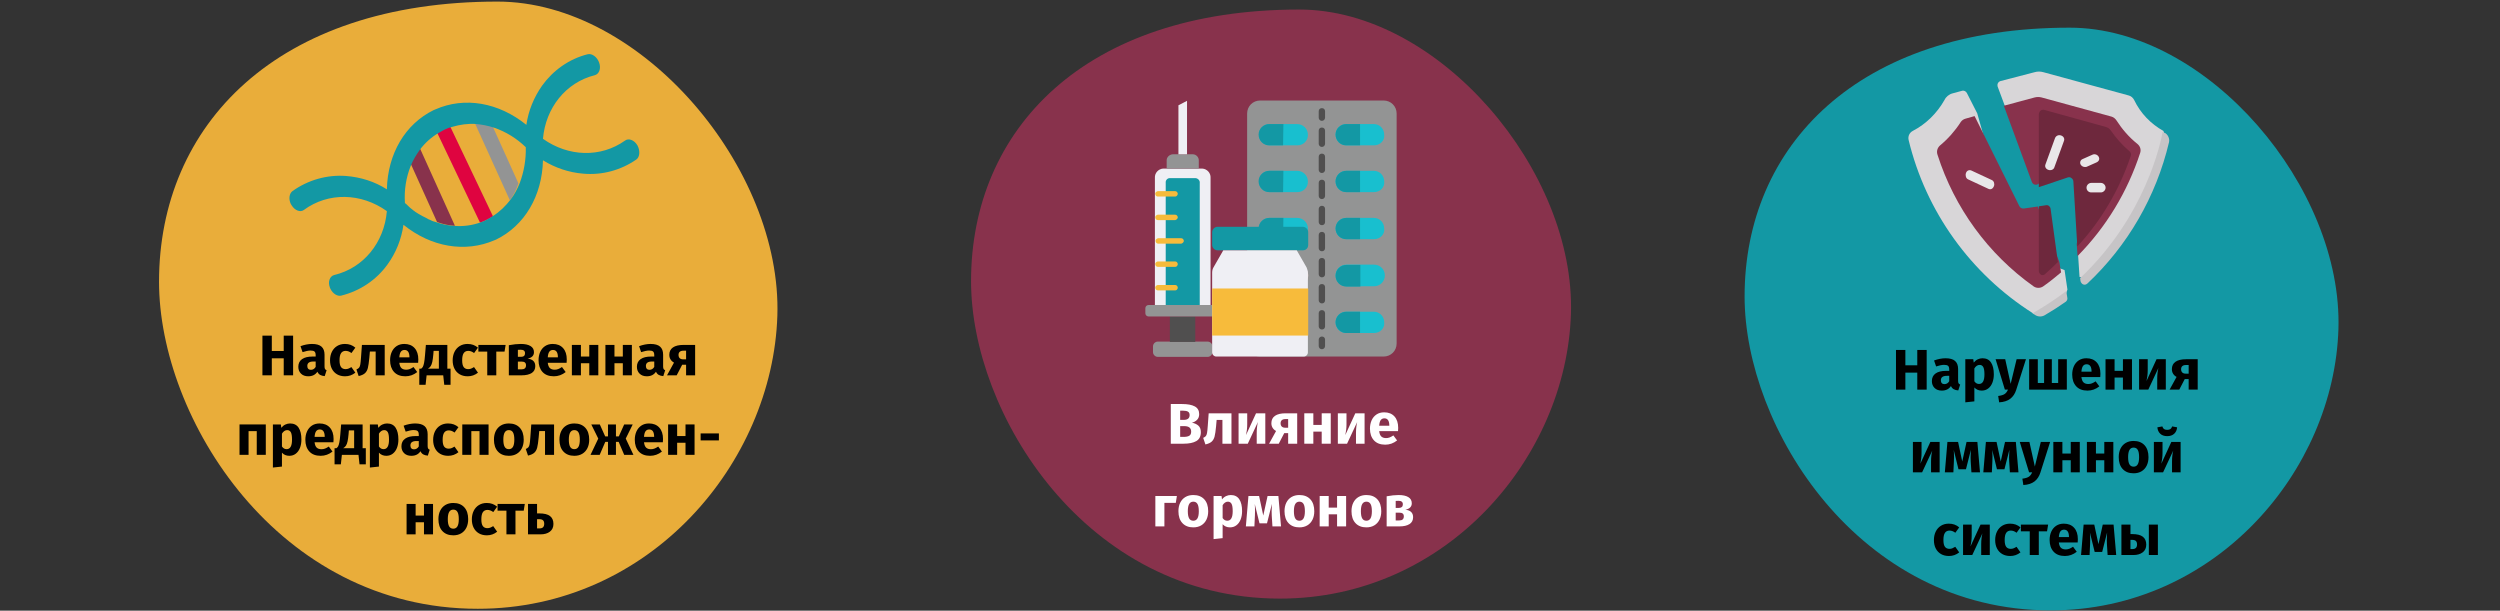
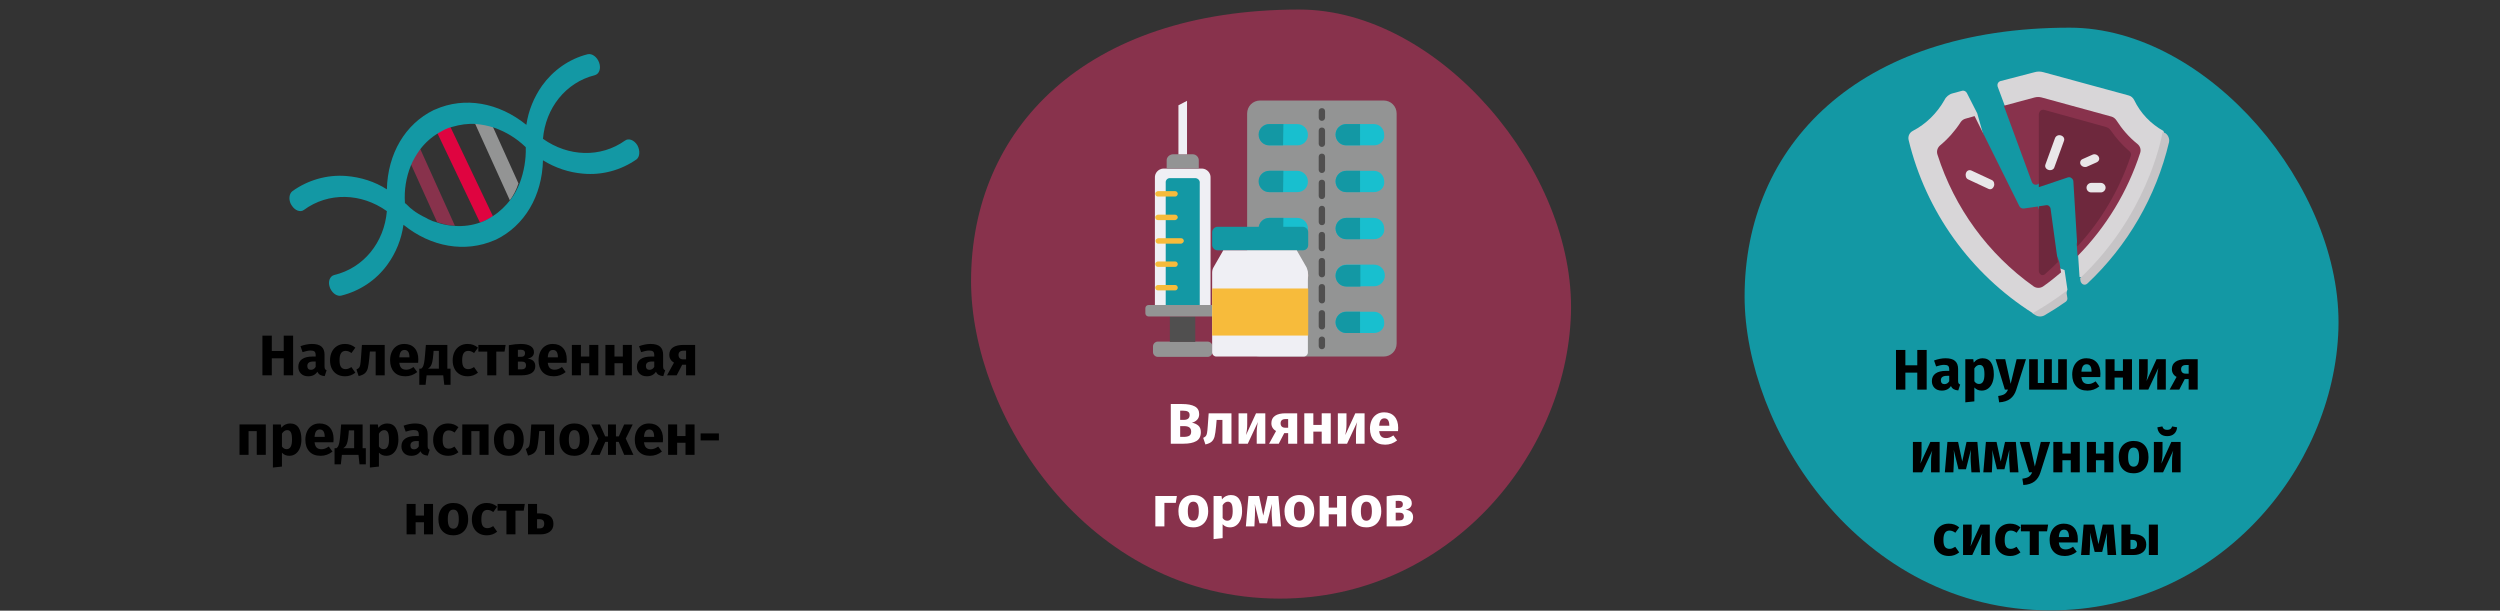
<svg xmlns="http://www.w3.org/2000/svg" width="786px" height="192px" viewBox="0 0 786 192" version="1.1">
  <rect x="0" y="0" width="786" height="192" fill="#333333" stroke="none" />
  <title>Group 26@2x</title>
  <g id="Page-1" stroke="none" stroke-width="1" fill="none" fill-rule="evenodd">
    <g id="vorlage" transform="translate(-124, -5150)">
      <g id="Group-26" transform="translate(124.4, 5150.5)">
        <g id="akne-inversa-hidradenitis-suppurativa-ursachen-ru">
          <rect id="Rectangle-Copy-3" opacity="0" x="-5.68434189e-14" y="0.2" width="785" height="191" />
          <path d="M402,187.7 C454.5,187.7 492,143.3 493.5,98.3 C495,53.3 452.1,2.5 408.1,2.5 C340.6,2.5 304.9,40.2 304.9,87.9 C304.9,129.5 340.9,187.7 402,187.7 Z" id="Oval-Copy-4-Copy-2" fill="#88324C" fill-rule="nonzero" />
          <g id="Group-12-Copy" transform="translate(359.7, 31.1)" fill-rule="nonzero">
            <path d="M74.9,80.5 L36.1,80.5 C33.8,80.5 32,78.7 32,76.4 L32,4.1 C32,1.8 33.8,0 36.1,0 C36.1,0 36.1,0 36.1,0 L74.9,0 C77.2,0 79,1.8 79,4.1 L79,76.4 C79,78.7 77.2,80.5 74.9,80.5 Z" id="Path" fill="#939494" />
            <path d="M55.5,6.4 C54.9,6.4 54.5,5.9 54.5,5.4 L54.5,3.4 C54.5,2.8 54.9,2.4 55.5,2.4 C56.1,2.4 56.5,2.8 56.5,3.4 C56.5,3.4 56.5,3.4 56.5,3.4 L56.5,5.4 C56.5,5.9 56.1,6.4 55.5,6.4 C55.5,6.4 55.5,6.4 55.5,6.4 Z" id="Path" fill="#504F4F" />
            <path d="M55.5,72 C54.9,72 54.5,71.5 54.5,71 L54.5,66.9 C54.5,66.3 54.9,65.9 55.5,65.9 C56.1,65.9 56.5,66.3 56.5,66.9 C56.5,66.9 56.5,66.9 56.5,66.9 L56.5,71 C56.5,71.6 56.1,72 55.5,72 C55.5,72 55.5,72 55.5,72 Z M55.5,63.8 C54.9,63.8 54.5,63.3 54.5,62.8 L54.5,58.7 C54.5,58.1 54.9,57.7 55.5,57.7 C56.1,57.7 56.5,58.1 56.5,58.7 C56.5,58.7 56.5,58.7 56.5,58.7 L56.5,62.8 C56.5,63.4 56.1,63.8 55.5,63.8 C55.5,63.8 55.5,63.8 55.5,63.8 Z M55.5,55.6 C54.9,55.6 54.5,55.1 54.5,54.6 C54.5,54.6 54.5,54.6 54.5,54.6 L54.5,50.5 C54.5,49.9 54.9,49.5 55.5,49.5 C56.1,49.5 56.5,49.9 56.5,50.5 C56.5,50.5 56.5,50.5 56.5,50.5 L56.5,54.6 C56.5,55.2 56.1,55.6 55.5,55.6 C55.5,55.6 55.5,55.6 55.5,55.6 L55.5,55.6 Z M55.5,47.4 C54.9,47.4 54.5,46.9 54.5,46.4 L54.5,42.3 C54.5,41.7 54.9,41.3 55.5,41.3 C56.1,41.3 56.5,41.7 56.5,42.3 C56.5,42.3 56.5,42.3 56.5,42.3 L56.5,46.4 C56.5,47 56.1,47.4 55.5,47.4 C55.5,47.4 55.5,47.4 55.5,47.4 L55.5,47.4 Z M55.5,39.2 C54.9,39.2 54.5,38.7 54.5,38.2 L54.5,34.1 C54.5,33.5 55,33.1 55.5,33.1 C56.1,33.1 56.5,33.5 56.5,34.1 L56.5,38.2 C56.5,38.8 56.1,39.2 55.5,39.2 L55.5,39.2 Z M55.5,31 C54.9,31 54.5,30.5 54.5,30 L54.5,25.9 C54.5,25.3 54.9,24.9 55.5,24.9 C56.1,24.9 56.5,25.3 56.5,25.9 C56.5,25.9 56.5,25.9 56.5,25.9 L56.5,30 C56.5,30.5 56.1,31 55.5,31 C55.5,31 55.5,31 55.5,31 L55.5,31 Z M55.5,22.8 C54.9,22.8 54.5,22.3 54.5,21.8 L54.5,17.7 C54.5,17.1 54.9,16.7 55.5,16.7 C56.1,16.7 56.5,17.1 56.5,17.7 C56.5,17.7 56.5,17.7 56.5,17.7 L56.5,21.8 C56.5,22.3 56.1,22.8 55.5,22.8 C55.5,22.8 55.5,22.8 55.5,22.8 L55.5,22.8 Z M55.5,14.6 C54.9,14.6 54.5,14.1 54.5,13.6 L54.5,9.5 C54.5,8.9 54.9,8.5 55.5,8.5 C56.1,8.5 56.5,8.9 56.5,9.5 C56.5,9.5 56.5,9.5 56.5,9.5 L56.5,13.6 C56.5,14.1 56.1,14.6 55.5,14.6 C55.5,14.6 55.5,14.6 55.5,14.6 L55.5,14.6 Z" id="Shape" fill="#504F4F" />
            <path d="M55.5,78.2 C54.9,78.2 54.5,77.7 54.5,77.2 L54.5,75.2 C54.5,74.6 55,74.2 55.5,74.2 C56.1,74.2 56.5,74.6 56.5,75.2 L56.5,77.2 C56.5,77.7 56.1,78.2 55.5,78.2 C55.5,78.2 55.5,78.2 55.5,78.2 Z" id="Path" fill="#504F4F" />
            <path d="M71.9,14.1 L63.2,14.1 C61.3,14.1 59.8,12.6 59.8,10.8 C59.8,8.9 61.3,7.4 63.1,7.4 C63.1,7.4 63.1,7.4 63.1,7.4 L71.8,7.4 C73.7,7.4 75.1,8.9 75.1,10.8 C75.3,12.6 73.8,14.1 71.9,14.1 Z" id="Path" fill="#18BFCF" />
            <path d="M67.6,7.4 L63.2,7.4 C61.3,7.4 59.8,8.9 59.8,10.7 C59.8,12.6 61.3,14.1 63.1,14.1 C63.1,14.1 63.1,14.1 63.1,14.1 L67.5,14.1 L67.5,7.4 L67.6,7.4 Z" id="Path" fill="#1398A4" />
            <path d="M71.9,28.8 L63.2,28.8 C61.3,28.8 59.8,27.3 59.8,25.5 C59.8,23.6 61.3,22.1 63.1,22.1 C63.1,22.1 63.1,22.1 63.1,22.1 L71.8,22.1 C73.7,22.1 75.1,23.6 75.1,25.5 C75.3,27.3 73.8,28.8 71.9,28.8 Z" id="Path" fill="#18BFCF" />
            <path d="M67.6,22.1 L63.2,22.1 C61.3,22.1 59.8,23.6 59.8,25.4 C59.8,27.3 61.3,28.8 63.1,28.8 C63.1,28.8 63.1,28.8 63.1,28.8 L67.5,28.8 L67.5,22.1 L67.6,22.1 Z" id="Path" fill="#1398A4" />
            <path d="M71.9,43.6 L63.2,43.6 C61.3,43.6 59.8,42.1 59.8,40.3 C59.8,38.4 61.3,36.9 63.1,36.9 C63.1,36.9 63.1,36.9 63.1,36.9 L71.8,36.9 C73.7,36.9 75.1,38.4 75.1,40.3 C75.3,42.1 73.8,43.6 71.9,43.6 Z" id="Path" fill="#18BFCF" />
            <path d="M67.6,36.9 L63.2,36.9 C61.3,36.9 59.8,38.4 59.8,40.2 C59.8,42.1 61.3,43.6 63.1,43.6 C63.1,43.6 63.1,43.6 63.1,43.6 L67.5,43.6 L67.5,36.9 L67.6,36.9 Z" id="Path" fill="#1398A4" />
            <path d="M71.9,58.4 L63.2,58.4 C61.3,58.4 59.8,56.9 59.8,55 C59.8,53.1 61.3,51.6 63.2,51.6 C63.2,51.6 63.2,51.6 63.2,51.6 L71.9,51.6 C73.8,51.6 75.3,53.1 75.3,55 C75.3,56.9 73.8,58.4 71.9,58.4 C71.9,58.4 71.9,58.4 71.9,58.4 Z" id="Path" fill="#18BFCF" />
            <path d="M67.6,51.7 L63.2,51.7 C61.3,51.7 59.8,53.2 59.8,55.1 C59.8,57 61.3,58.5 63.2,58.5 C63.2,58.5 63.2,58.5 63.2,58.5 L67.6,58.5 L67.6,51.7 Z" id="Path" fill="#1398A4" />
            <path d="M71.9,73.1 L63.2,73.1 C61.3,73.1 59.8,71.6 59.8,69.8 C59.8,67.9 61.3,66.4 63.1,66.4 C63.1,66.4 63.1,66.4 63.1,66.4 L71.8,66.4 C73.7,66.4 75.1,67.9 75.1,69.8 C75.3,71.6 73.8,73.1 71.9,73.1 Z" id="Path" fill="#18BFCF" />
            <path d="M67.6,66.4 L63.2,66.4 C61.3,66.4 59.8,67.9 59.8,69.7 C59.8,71.5 61.3,73.1 63.1,73.1 C63.1,73.1 63.1,73.1 63.1,73.1 L67.5,73.1 L67.5,66.4 L67.6,66.4 Z" id="Path" fill="#1398A4" />
            <path d="M47.8,14.1 L39.1,14.1 C37.2,14.1 35.7,12.6 35.7,10.8 C35.7,8.9 37.2,7.4 39,7.4 C39,7.4 39,7.4 39,7.4 L47.7,7.4 C49.6,7.4 51.1,8.9 51.1,10.7 C51.2,12.6 49.7,14.1 47.8,14.1 C47.8,14.1 47.8,14.1 47.8,14.1 L47.8,14.1 Z" id="Path" fill="#18BFCF" />
            <path d="M43.4,7.4 L39,7.4 C37.1,7.4 35.6,8.9 35.6,10.7 C35.6,12.6 37.1,14.1 38.9,14.1 C38.9,14.1 38.9,14.1 38.9,14.1 L43.3,14.1 L43.4,7.4 Z" id="Path" fill="#1398A4" />
            <path d="M47.8,28.8 L39.1,28.8 C37.2,28.8 35.7,27.3 35.7,25.5 C35.7,23.6 37.2,22.1 39,22.1 C39,22.1 39,22.1 39,22.1 L47.7,22.1 C49.6,22.1 51.1,23.6 51.1,25.4 C51.2,27.3 49.7,28.8 47.8,28.8 C47.8,28.8 47.8,28.8 47.8,28.8 L47.8,28.8 Z" id="Path" fill="#18BFCF" />
            <path d="M43.4,22.1 L39,22.1 C37.1,22.1 35.6,23.6 35.6,25.4 C35.6,27.3 37.1,28.8 38.9,28.8 C38.9,28.8 38.9,28.8 38.9,28.8 L43.3,28.8 L43.4,22.1 Z" id="Path" fill="#1398A4" />
            <path d="M47.8,43.6 L39.1,43.6 C37.2,43.6 35.7,42.1 35.7,40.3 C35.7,38.4 37.2,36.9 39,36.9 C39,36.9 39,36.9 39,36.9 L47.7,36.9 C49.6,36.9 51.1,38.4 51.1,40.2 C51.2,42.1 49.7,43.6 47.8,43.6 C47.8,43.6 47.8,43.6 47.8,43.6 L47.8,43.6 Z" id="Path" fill="#18BFCF" />
            <path d="M43.4,36.9 L39,36.9 C37.1,36.9 35.6,38.4 35.6,40.2 C35.6,42.1 37.1,43.6 38.9,43.6 C38.9,43.6 38.9,43.6 38.9,43.6 L43.3,43.6 L43.4,36.9 Z" id="Path" fill="#1398A4" />
            <path d="M47.8,58.4 L39.1,58.4 C37.2,58.4 35.7,56.9 35.7,55 C35.7,53.1 37.2,51.6 39.1,51.6 C39.1,51.6 39.1,51.6 39.1,51.6 L47.8,51.6 C49.7,51.6 51.2,53.1 51.2,55 C51.2,56.9 49.6,58.4 47.8,58.4 C47.8,58.4 47.8,58.4 47.8,58.4 L47.8,58.4 Z" id="Path" fill="#F9CFCF" />
            <path d="M43.4,51.7 L39,51.7 C37.1,51.7 35.6,53.2 35.6,55.1 C35.6,57 37.1,58.5 39,58.5 C39,58.5 39,58.5 39,58.5 L43.4,58.5 L43.4,51.7 Z" id="Path" fill="#A4C9FF" />
            <path d="M47.8,73.1 L39.1,73.1 C37.2,73.1 35.7,71.6 35.7,69.8 C35.7,67.9 37.2,66.4 39,66.4 C39,66.4 39,66.4 39,66.4 L47.7,66.4 C49.6,66.4 51.1,67.9 51.1,69.7 C51.2,71.6 49.7,73.1 47.8,73.1 C47.8,73.1 47.8,73.1 47.8,73.1 L47.8,73.1 Z" id="Path" fill="#F9CFCF" />
            <path d="M43.4,66.4 L39,66.4 C37.1,66.4 35.6,67.9 35.6,69.7 C35.6,71.5 37.1,73.1 38.9,73.1 C38.9,73.1 38.9,73.1 38.9,73.1 L43.3,73.1 L43.4,66.4 Z" id="Path" fill="#A4C9FF" />
            <path d="M20.5,64.3 L20.5,24.3 C20.6,22.8 19.4,21.5 17.9,21.4 L5.6,21.4 C4.1,21.5 2.9,22.8 3,24.3 L3,64.3 L20.5,64.3 Z" id="Path" fill="#EFEFF4" />
            <path d="M6.4,64.3 L6.4,25.9 C6.3,25.1 6.9,24.4 7.7,24.4 L15.8,24.4 C16.6,24.5 17.2,25.2 17.1,25.9 L17.1,64.3 L6.4,64.3 L6.4,64.3 Z" id="Path" fill="#1398A4" />
            <path d="M19.6,80.6 L3.9,80.6 C3.1,80.6 2.4,79.9 2.4,79.1 C2.4,79.1 2.4,79.1 2.4,79.1 L2.4,77.3 C2.4,76.5 3.1,75.8 3.9,75.8 L19.6,75.8 C20.4,75.8 21.1,76.5 21.1,77.3 C21.1,77.3 21.1,77.3 21.1,77.3 L21.1,79.1 C21.1,79.9 20.4,80.6 19.6,80.6 C19.6,80.6 19.6,80.6 19.6,80.6 Z" id="Path" fill="#939494" />
            <polygon id="Path" fill="#504F4F" points="7.7 67.9 15.7 67.9 15.7 75.9 7.7 75.9" />
            <path d="M22.5,67.9 L1,67.9 C0.5,67.9 3.91919855e-23,67.5 3.91919855e-23,66.9 C3.91919855e-23,66.9 3.91919855e-23,66.9 3.91919855e-23,66.9 L3.91919855e-23,65.3 C3.91919855e-23,64.8 0.4,64.3 1,64.3 L22.5,64.3 C23,64.3 23.5,64.7 23.5,65.3 C23.5,65.3 23.5,65.3 23.5,65.3 L23.5,66.9 C23.5,67.5 23.1,67.9 22.5,67.9 C22.5,67.9 22.5,67.9 22.5,67.9 Z" id="Path" fill="#939494" />
            <path d="M9.4,37.6 L3.9,37.6 C3.4,37.6 3.1,37.1 3.1,36.7 C3.1,36.3 3.5,36 3.9,35.9 L9.4,35.9 C9.9,35.9 10.2,36.4 10.2,36.8 C10.1,37.2 9.8,37.5 9.4,37.6 Z" id="Path" fill="#F7BB3B" />
            <path d="M11.3,45 L4,45 C3.5,45 3.2,44.5 3.2,44.1 C3.2,43.7 3.6,43.4 4,43.3 L11.3,43.3 C11.8,43.3 12.1,43.8 12.1,44.2 C12,44.6 11.7,44.9 11.3,45 Z" id="Path" fill="#F7BB3B" />
            <path d="M9.4,52.3 L3.9,52.3 C3.4,52.3 3.1,51.8 3.1,51.4 C3.1,51 3.5,50.7 3.9,50.6 L9.4,50.6 C9.9,50.6 10.2,51.1 10.2,51.5 C10.1,52 9.8,52.3 9.4,52.3 Z" id="Path" fill="#F7BB3B" />
            <path d="M9.4,59.7 L3.9,59.7 C3.4,59.7 3.1,59.2 3.1,58.8 C3.1,58.4 3.5,58.1 3.9,58 L9.4,58 C9.9,58 10.2,58.5 10.2,58.9 C10.1,59.4 9.8,59.7 9.4,59.7 Z" id="Path" fill="#F7BB3B" />
            <path d="M9.4,30.2 L3.9,30.2 C3.4,30.2 3.1,29.7 3.1,29.3 C3.1,28.9 3.5,28.6 3.9,28.5 L9.4,28.5 C9.9,28.5 10.2,29 10.2,29.4 C10.1,29.8 9.8,30.2 9.4,30.2 Z" id="Path" fill="#F7BB3B" />
            <path d="M16.8,21.4 L16.8,19 C16.9,17.9 16,16.9 14.9,16.9 L8.6,16.9 C7.5,17 6.6,17.9 6.7,19 L6.7,21.4 L16.8,21.4 Z" id="Path" fill="#939494" />
            <polygon id="Path" fill="#EFEFF4" points="13.1 16.9 13.1 0.1 10.4 1.5 10.4 16.9" />
            <path d="M49.5,47.1 L22.7,47.1 C21.8,47.1 21,46.3 21,45.4 C21,45.4 21,45.4 21,45.4 L21,41.4 C21,40.5 21.8,39.7 22.7,39.7 C22.7,39.7 22.7,39.7 22.7,39.7 L49.5,39.7 C50.4,39.7 51.2,40.5 51.2,41.4 C51.2,41.4 51.2,41.4 51.2,41.4 L51.2,45.4 C51.2,46.4 50.5,47.1 49.5,47.1 C49.5,47.1 49.5,47.1 49.5,47.1 Z" id="Path" fill="#1398A4" />
            <path d="M24.5,47.1 L21.4,52.5 C21.1,53 21,53.6 21,54.2 L21,79.2 C21,79.9 21.6,80.5 22.3,80.5 L49.8,80.5 C50.5,80.5 51.1,79.9 51.1,79.2 L51.1,54.2 C51.1,53.6 50.9,53 50.7,52.5 L47.6,47.1 L24.5,47.1 L24.5,47.1 Z" id="Path" fill="#EFEFF4" />
            <polygon id="Path" fill="#F7BB3B" points="21 59.1 51.2 59.1 51.2 73.9 21 73.9" />
          </g>
          <path d="M644.3,191.4 C696.3,191.4 733.4,147.4 734.8,103 C736.2,58.6 693.8,8.2 650.3,8.2 C583.5,8.2 548.1,45.5 548.1,92.7 C548.1,133.8 583.8,191.4 644.3,191.4 Z" id="Oval-Copy-4-3-Copy-2" fill="#1398A4" fill-rule="nonzero" />
          <g id="Group-13-Copy" transform="translate(599.6, 22)" fill-rule="nonzero">
            <path d="M29.024,2.968 C28.308,3.146 27.861,3.86 28.039,4.574 C28.039,4.574 28.039,4.664 28.039,4.664 L30.365,10.911 L60.514,17.784 L53.357,57.77 L53.804,64.554 L55.414,65 C68.207,53.397 77.064,38.223 81,21.444 L80.195,18.677 C76.169,16.445 72.949,13.054 70.98,8.948 C70.623,8.234 69.996,7.698 69.281,7.52 L42.443,0.201 C41.548,-0.067 40.564,-0.067 39.669,0.201 L29.024,2.968 L29.024,2.968 Z" id="Path" fill="#D8D6D8" />
            <path d="M79.918,19 C79.391,22.128 74.559,45.543 54,64.936 L54.088,65.74 C54.176,66.455 54.791,67.081 55.494,66.991 C55.757,66.991 56.109,66.813 56.284,66.634 C68.936,54.748 77.897,39.287 81.939,22.217 C82.202,21.056 81.587,19.804 80.621,19.268 C80.269,19.268 80.094,19.089 79.918,19 Z" id="Path" fill="#C6C4C6" />
            <path d="M41.861,8.135 C41.142,7.955 40.424,7.955 39.705,8.135 L30,10.745 L38.806,34.688 C39.076,35.408 39.795,35.768 40.513,35.498 L40.603,35.498 L57.586,23.077 L52.914,54.22 L53.183,58 C62.169,48.909 68.909,37.748 72.862,25.597 C73.222,24.517 72.862,23.437 71.964,22.716 C69.358,20.646 67.201,18.126 65.404,15.336 C65.045,14.796 64.505,14.346 63.876,14.166 L41.861,8.135 L41.861,8.135 Z" id="Path" fill="#88324C" />
            <path d="M42.691,12.04 C41.979,11.86 41.267,12.309 41.089,13.026 C41.089,13.116 41,13.295 41,13.385 L41,36.345 L50.08,33.296 C50.792,33.026 51.504,33.475 51.772,34.103 C51.772,34.192 51.861,34.372 51.861,34.461 L53.107,55 C60.674,46.838 66.371,37.062 69.932,26.479 C70.11,25.941 69.932,25.403 69.487,25.044 C67.261,23.161 65.303,20.919 63.611,18.497 C63.255,17.959 62.721,17.6 62.098,17.421 L42.691,12.04 Z" id="Path" fill="#6E283D" />
            <path d="M1.423,18.635 C0.34,19.174 -0.202,20.343 0.069,21.512 C5.486,43.991 19.572,63.592 39.165,76 L42.325,75.82 C44.673,74.382 46.93,72.853 49.007,71.324 L50,68.537 L49.097,62.423 L33.928,56.579 L21.649,13.15 L18.398,6.766 C18.127,6.227 17.495,5.867 16.863,6.047 L13.884,6.856 C12.8,7.126 11.807,7.935 11.355,8.924 C9.008,13.06 5.577,16.477 1.423,18.635 L1.423,18.635 Z" id="Path" fill="#D8D6D8" />
            <path d="M9.94,23.235 C9.138,23.953 8.782,25.029 9.138,26.105 C14.486,42.872 25.093,57.397 39.354,67.529 C40.245,68.157 41.493,68.157 42.385,67.529 C44.435,66.095 46.306,64.57 48,63.136 L47.465,59.908 L40.691,42.423 L36.324,43.051 C35.789,43.141 35.165,42.872 34.898,42.334 L20.815,14 L17.962,14.807 C17.338,14.986 16.804,15.345 16.447,15.883 C14.664,18.663 12.436,21.173 9.94,23.235 L9.94,23.235 Z" id="Path" fill="#88324C" />
            <path d="M44,30.909 C43.2,30.634 42.8,29.9 43.1,29.167 L46.1,20.916 C46.4,20.183 47.2,19.816 48,20.091 C48.8,20.366 49.2,21.1 48.9,21.833 L48.9,21.833 L45.9,30.084 C45.7,30.817 44.8,31.184 44,30.909 C44,30.909 44,30.909 44,30.909 L44,30.909 Z" id="Path" fill="#E9E7E9" />
            <path d="M55.506,30 C54.703,30 54,29.374 54,28.66 C54,28.123 54.301,27.677 54.803,27.498 L57.815,26.158 C58.518,25.8 59.421,26.068 59.823,26.783 C60.224,27.498 59.923,28.213 59.12,28.57 L59.12,28.57 L56.108,29.911 C56.008,30 55.807,30 55.506,30 L55.506,30 Z" id="Path" fill="#E9E7E9" />
            <path d="M56,36.5 C56,35.7 56.7,35 57.5,35 C57.5,35 57.5,35 57.5,35 L60.5,35 C61.3,35 62,35.7 62,36.5 C62,37.3 61.3,38 60.5,38 L57.5,38 C56.7,38 56,37.4 56,36.5 C56,36.5 56,36.5 56,36.5 Z" id="Path" fill="#E9E7E9" />
            <path d="M25.193,36.888 L18.781,33.901 C18.098,33.603 17.841,32.707 18.098,31.91 C18.354,31.114 19.123,30.815 19.807,31.114 L19.807,31.114 L26.219,34.1 C26.902,34.399 27.159,35.295 26.902,35.992 C26.561,36.888 25.877,37.187 25.193,36.888 C25.193,36.888 25.193,36.888 25.193,36.888 Z" id="Path" fill="#E9E7E9" />
            <path d="M49.626,69 C46.233,71.624 42.661,73.91 39,76.026 C39.357,76.196 39.714,76.45 39.982,76.619 C40.875,77.127 41.947,77.127 42.839,76.619 C45.161,75.265 47.393,73.825 49.447,72.386 C49.804,72.132 50.072,71.624 49.983,71.201 L49.626,69 L49.626,69 Z" id="Path" fill="#C6C4C6" />
            <path d="M41,62.659 C41,63.374 41.553,64 42.184,64 C42.421,64 42.737,63.911 42.895,63.732 C44.316,62.48 45.658,61.229 47,59.888 L44.711,43.172 C44.632,42.457 44,41.92 43.368,42.01 L41,42.367 L41,62.659 Z" id="Path" fill="#6E283D" />
          </g>
-           <path d="M149.8,190.9 C203.9,190.9 242.5,145.1 244,98.8 C245.5,52.5 201.4,0 156,0 C86.5,0 49.6,38.9 49.6,88.1 C49.6,130.9 86.8,190.9 149.8,190.9 Z" id="Oval-Copy-4-4-Copy-2" fill="#E9AD3A" fill-rule="nonzero" />
          <g id="Layer_2-Copy-2" transform="translate(90.6, 16.5)">
            <path d="M41,30.232 L51.962,53.684 C51.962,53.774 52.053,53.865 52.053,53.955 C54.793,54.135 57.442,53.774 60,52.872 L46.938,25 C44.654,26.353 42.644,28.157 41,30.232 Z" id="Path" />
            <path d="M36.061,46.663 C36.061,46.663 36.061,46.755 36.061,46.755 C36.061,46.755 36.15,46.847 36.15,46.847 C38.926,49.602 42.329,51.714 46,53 L37.852,35 C36.419,38.765 35.792,42.714 36.061,46.663 Z" id="Path" />
            <path d="M58.768,22.054 C56.148,21.872 53.527,22.145 51,22.964 L64.291,51 C66.537,49.635 68.409,47.905 70,45.812 L58.956,22.509 C58.862,22.418 58.768,22.236 58.768,22.054 Z" id="Path" />
            <path d="M64,23 L72.189,41 C73.569,37.344 74.213,33.312 73.937,29.375 C73.937,29.375 73.937,29.281 73.937,29.281 C73.937,29.281 73.845,29.188 73.845,29.188 C71.085,26.375 67.68,24.312 64,23 Z" id="Path" />
            <path d="M58,21 C58.09,21.184 58.09,21.368 58.179,21.46 L69.308,46 C70.474,44.346 71.372,42.599 72,40.669 L63.654,22.195 C61.859,21.551 59.974,21.184 58,21 Z" id="Path" fill="#939494" fill-rule="nonzero" />
            <path d="M40.747,29 C39.595,30.636 38.709,32.364 38,34.182 L46.418,52.818 C48.19,53.455 50.139,53.909 52,54 C52,53.909 51.911,53.818 51.911,53.727 L40.747,29 Z" id="Path" fill="#88324C" fill-rule="nonzero" />
            <path d="M47.856,22.811 L47.485,22.991 C47.021,23.262 46.464,23.442 46,23.802 L59.918,53 C60.474,52.82 60.938,52.64 61.495,52.369 L61.866,52.189 C62.608,51.828 63.258,51.468 64,51.017 L50.175,22 C49.34,22.27 48.598,22.541 47.856,22.811 Z" id="Path" fill="#DF0440" fill-rule="nonzero" />
            <path d="M109.376,28.649 C108.368,27.005 106.629,26.366 105.53,27.188 C97.839,32.667 87.675,32.301 79.709,26.64 C80.533,16.96 86.851,8.924 96.007,6.641 C97.381,6.276 98.022,4.541 97.381,2.714 C96.74,0.888 95.092,-0.299 93.718,0.066 C87.95,1.527 82.914,5.089 79.434,9.928 C76.87,13.581 75.131,17.782 74.49,22.256 C65.791,15.225 55.078,13.307 45.83,17.417 L45.372,17.599 C36.399,21.982 30.905,31.297 30.63,42.529 C26.784,40.064 22.389,38.694 17.811,38.328 C11.768,37.872 5.816,39.607 0.963,43.077 C-0.044,43.808 -0.319,45.543 0.414,47.095 C0.505,47.278 0.597,47.369 0.689,47.552 C1.696,49.195 3.435,49.835 4.534,49.013 C12.226,43.351 22.572,43.625 30.63,49.378 C29.806,59.24 23.305,67.276 14.057,69.468 C12.684,69.833 12.043,71.568 12.684,73.303 C12.775,73.486 12.775,73.669 12.867,73.76 C13.599,75.312 15.064,76.226 16.255,75.952 C22.115,74.491 27.242,71.112 30.813,66.181 C33.469,62.528 35.208,58.236 35.849,53.67 C44.548,60.702 55.261,62.528 64.509,58.51 L64.967,58.327 C73.94,53.944 79.434,44.629 79.709,33.397 C83.554,35.772 87.858,37.233 92.345,37.598 C98.296,38.146 104.248,36.502 109.101,33.123 C110.2,32.301 110.291,30.292 109.376,28.649 Z M72.384,40.611 C71.651,42.438 70.735,44.173 69.545,45.725 C67.989,47.734 66.157,49.561 63.96,50.93 C63.319,51.387 62.586,51.752 61.945,52.118 L61.579,52.3 C61.03,52.574 60.572,52.757 60.022,52.939 C57.459,53.853 54.712,54.218 52.056,54.035 L52.056,54.035 C50.133,53.944 48.211,53.579 46.379,52.939 C46.105,52.848 45.83,52.757 45.555,52.665 C45.555,52.665 45.555,52.665 45.464,52.665 C45.097,52.574 44.731,52.392 44.365,52.209 C43.907,52.026 43.449,51.844 43.083,51.57 C42.625,51.387 42.259,51.113 41.801,50.93 C41.343,50.656 40.977,50.474 40.519,50.2 C40.153,50.017 39.878,49.743 39.512,49.561 C39.512,49.561 39.42,49.469 39.42,49.469 C39.146,49.287 38.871,49.104 38.688,48.921 C38.138,48.556 37.681,48.1 37.223,47.643 C36.948,47.369 36.673,47.095 36.399,46.912 C36.399,46.912 36.307,46.821 36.307,46.821 L36.307,46.73 C36.032,42.803 36.673,38.785 38.138,35.132 L38.138,35.132 C38.871,33.306 39.878,31.662 40.977,30.11 C42.625,27.918 44.64,26.092 47.02,24.722 L47.02,24.722 C47.478,24.448 47.936,24.174 48.485,23.9 L48.852,23.718 C49.584,23.352 50.317,23.078 51.141,22.896 C53.613,22.165 56.177,21.8 58.649,21.982 L58.649,21.982 C60.572,22.165 62.495,22.53 64.417,23.17 C68.08,24.448 71.376,26.457 74.215,29.197 C74.215,29.197 74.306,29.288 74.306,29.288 L74.306,29.379 C74.398,33.123 73.757,36.959 72.384,40.611 Z" id="Shape" fill="#1398A4" fill-rule="nonzero" />
          </g>
          <g id="Нарушения-иммунной-с-Copy-2" transform="translate(595.697, 109.526)" fill="#000000" fill-rule="nonzero">
            <polygon id="Path" points="6.696 12.474 6.696 7.128 2.952 7.128 2.952 12.474 0 12.474 0 0 2.952 0 2.952 4.824 6.696 4.824 6.696 0 9.648 0 9.648 12.474" />
            <path d="M19.53,9.702 C19.53,10.062 19.581,10.326 19.683,10.494 C19.785,10.662 19.95,10.788 20.178,10.872 L19.584,12.726 C18.996,12.678 18.516,12.549 18.144,12.339 C17.772,12.129 17.484,11.796 17.28,11.34 C16.656,12.3 15.696,12.78 14.4,12.78 C13.452,12.78 12.696,12.504 12.132,11.952 C11.568,11.4 11.286,10.68 11.286,9.792 C11.286,8.748 11.67,7.95 12.438,7.398 C13.206,6.846 14.316,6.57 15.768,6.57 L16.74,6.57 L16.74,6.156 C16.74,5.592 16.62,5.205 16.38,4.995 C16.14,4.785 15.72,4.68 15.12,4.68 C14.808,4.68 14.43,4.725 13.986,4.815 C13.542,4.905 13.086,5.028 12.618,5.184 L11.97,3.312 C12.57,3.084 13.185,2.91 13.815,2.79 C14.445,2.67 15.03,2.61 15.57,2.61 C16.938,2.61 17.94,2.892 18.576,3.456 C19.212,4.02 19.53,4.866 19.53,5.994 L19.53,9.702 Z M15.228,10.746 C15.876,10.746 16.38,10.44 16.74,9.828 L16.74,8.136 L16.038,8.136 C15.39,8.136 14.907,8.25 14.589,8.478 C14.271,8.706 14.112,9.06 14.112,9.54 C14.112,9.924 14.211,10.221 14.409,10.431 C14.607,10.641 14.88,10.746 15.228,10.746 Z" id="Shape" />
            <path d="M27.198,2.61 C28.398,2.61 29.292,3.054 29.88,3.942 C30.468,4.83 30.762,6.072 30.762,7.668 C30.762,8.652 30.609,9.531 30.303,10.305 C29.997,11.079 29.556,11.685 28.98,12.123 C28.404,12.561 27.732,12.78 26.964,12.78 C26.004,12.78 25.23,12.45 24.642,11.79 L24.642,16.164 L21.798,16.47 L21.798,2.916 L24.3,2.916 L24.444,3.978 C24.816,3.51 25.242,3.165 25.722,2.943 C26.202,2.721 26.694,2.61 27.198,2.61 Z M26.1,10.692 C27.24,10.692 27.81,9.696 27.81,7.704 C27.81,6.576 27.684,5.793 27.432,5.355 C27.18,4.917 26.802,4.698 26.298,4.698 C25.974,4.698 25.671,4.794 25.389,4.986 C25.107,5.178 24.858,5.454 24.642,5.814 L24.642,9.846 C25.026,10.41 25.512,10.692 26.1,10.692 Z" id="Shape" />
            <path d="M37.818,12.492 C37.434,13.728 36.807,14.679 35.937,15.345 C35.067,16.011 33.9,16.386 32.436,16.47 L32.13,14.472 C33.042,14.352 33.717,14.148 34.155,13.86 C34.593,13.572 34.944,13.11 35.208,12.474 L34.236,12.474 L31.32,2.916 L34.344,2.916 L36.054,10.656 L37.926,2.916 L40.86,2.916 L37.818,12.492 Z" id="Path" />
            <polygon id="Path" points="53.712 2.916 53.712 12.474 41.868 12.474 41.868 2.916 44.586 2.916 44.586 10.386 46.566 10.386 46.566 2.916 48.996 2.916 48.996 10.386 50.994 10.386 50.994 2.916" />
            <path d="M64.278,7.506 C64.278,7.902 64.26,8.244 64.224,8.532 L58.302,8.532 C58.398,9.336 58.626,9.9 58.986,10.224 C59.346,10.548 59.844,10.71 60.48,10.71 C60.864,10.71 61.236,10.641 61.596,10.503 C61.956,10.365 62.346,10.152 62.766,9.864 L63.936,11.448 C62.82,12.336 61.578,12.78 60.21,12.78 C58.662,12.78 57.474,12.324 56.646,11.412 C55.818,10.5 55.404,9.276 55.404,7.74 C55.404,6.768 55.578,5.895 55.926,5.121 C56.274,4.347 56.784,3.735 57.456,3.285 C58.128,2.835 58.932,2.61 59.868,2.61 C61.248,2.61 62.328,3.042 63.108,3.906 C63.888,4.77 64.278,5.97 64.278,7.506 Z M61.488,6.696 C61.464,5.232 60.948,4.5 59.94,4.5 C59.448,4.5 59.067,4.68 58.797,5.04 C58.527,5.4 58.362,5.994 58.302,6.822 L61.488,6.822 L61.488,6.696 Z" id="Shape" />
            <polygon id="Path" points="71.352 12.474 71.352 8.676 68.724 8.676 68.724 12.474 65.88 12.474 65.88 2.916 68.724 2.916 68.724 6.57 71.352 6.57 71.352 2.916 74.196 2.916 74.196 12.474" />
            <path d="M84.834,12.474 L82.134,12.474 L82.134,9.072 C82.134,8.4 82.17,7.764 82.242,7.164 C82.314,6.564 82.404,6.06 82.512,5.652 L79.326,12.474 L76.428,12.474 L76.428,2.916 L79.146,2.916 L79.146,6.372 C79.146,7.008 79.107,7.632 79.029,8.244 C78.951,8.856 78.864,9.36 78.768,9.756 L81.918,2.916 L84.834,2.916 L84.834,12.474 Z" id="Path" />
            <path d="M94.86,2.916 L94.86,12.474 L92.016,12.474 L92.016,9.144 L90.792,9.144 L89.064,12.474 L86.022,12.474 L88.218,8.478 C87.75,8.226 87.387,7.893 87.129,7.479 C86.871,7.065 86.742,6.582 86.742,6.03 C86.742,5.01 87.123,4.236 87.885,3.708 C88.647,3.18 89.754,2.916 91.206,2.916 L94.86,2.916 Z M92.016,7.452 L92.016,4.734 L91.188,4.734 C90.672,4.734 90.285,4.848 90.027,5.076 C89.769,5.304 89.64,5.628 89.64,6.048 C89.64,6.492 89.763,6.837 90.009,7.083 C90.255,7.329 90.63,7.452 91.134,7.452 L92.016,7.452 Z" id="Shape" />
            <path d="M13.725,38.474 L11.025,38.474 L11.025,35.072 C11.025,34.4 11.061,33.764 11.133,33.164 C11.205,32.564 11.295,32.06 11.403,31.652 L8.217,38.474 L5.319,38.474 L5.319,28.916 L8.037,28.916 L8.037,32.372 C8.037,33.008 7.998,33.632 7.92,34.244 C7.842,34.856 7.755,35.36 7.659,35.756 L10.809,28.916 L13.725,28.916 L13.725,38.474 Z" id="Path" />
            <path d="M26.415,38.474 L23.715,38.474 L23.499,35.054 C23.475,34.454 23.463,34.022 23.463,33.758 C23.463,33.17 23.493,32.384 23.553,31.4 L22.005,37.502 L19.647,37.502 L18.153,31.418 C18.213,32.042 18.243,32.756 18.243,33.56 C18.243,33.884 18.231,34.382 18.207,35.054 L18.045,38.474 L15.363,38.474 L16.173,28.916 L19.521,28.916 L20.835,35.072 L22.185,28.916 L25.587,28.916 L26.415,38.474 Z" id="Path" />
            <path d="M38.511,38.474 L35.811,38.474 L35.595,35.054 C35.571,34.454 35.559,34.022 35.559,33.758 C35.559,33.17 35.589,32.384 35.649,31.4 L34.101,37.502 L31.743,37.502 L30.249,31.418 C30.309,32.042 30.339,32.756 30.339,33.56 C30.339,33.884 30.327,34.382 30.303,35.054 L30.141,38.474 L27.459,38.474 L28.269,28.916 L31.617,28.916 L32.931,35.072 L34.281,28.916 L37.683,28.916 L38.511,38.474 Z" id="Path" />
            <path d="M45.423,38.492 C45.039,39.728 44.412,40.679 43.542,41.345 C42.672,42.011 41.505,42.386 40.041,42.47 L39.735,40.472 C40.647,40.352 41.322,40.148 41.76,39.86 C42.198,39.572 42.549,39.11 42.813,38.474 L41.841,38.474 L38.925,28.916 L41.949,28.916 L43.659,36.656 L45.531,28.916 L48.465,28.916 L45.423,38.492 Z" id="Path" />
            <polygon id="Path" points="54.945 38.474 54.945 34.676 52.317 34.676 52.317 38.474 49.473 38.474 49.473 28.916 52.317 28.916 52.317 32.57 54.945 32.57 54.945 28.916 57.789 28.916 57.789 38.474" />
            <polygon id="Path" points="65.493 38.474 65.493 34.676 62.865 34.676 62.865 38.474 60.021 38.474 60.021 28.916 62.865 28.916 62.865 32.57 65.493 32.57 65.493 28.916 68.337 28.916 68.337 38.474" />
            <path d="M74.709,28.61 C76.173,28.61 77.319,29.057 78.147,29.951 C78.975,30.845 79.389,32.096 79.389,33.704 C79.389,34.724 79.2,35.615 78.822,36.377 C78.444,37.139 77.904,37.73 77.202,38.15 C76.5,38.57 75.669,38.78 74.709,38.78 C73.257,38.78 72.114,38.333 71.28,37.439 C70.446,36.545 70.029,35.294 70.029,33.686 C70.029,32.666 70.218,31.775 70.596,31.013 C70.974,30.251 71.514,29.66 72.216,29.24 C72.918,28.82 73.749,28.61 74.709,28.61 Z M74.709,30.698 C74.133,30.698 73.701,30.941 73.413,31.427 C73.125,31.913 72.981,32.666 72.981,33.686 C72.981,34.73 73.122,35.492 73.404,35.972 C73.686,36.452 74.121,36.692 74.709,36.692 C75.285,36.692 75.717,36.449 76.005,35.963 C76.293,35.477 76.437,34.724 76.437,33.704 C76.437,32.66 76.296,31.898 76.014,31.418 C75.732,30.938 75.297,30.698 74.709,30.698 Z" id="Shape" />
            <path d="M89.487,38.474 L86.787,38.474 L86.787,35.072 C86.787,34.4 86.823,33.764 86.895,33.164 C86.967,32.564 87.057,32.06 87.165,31.652 L83.979,38.474 L81.081,38.474 L81.081,28.916 L83.799,28.916 L83.799,32.372 C83.799,33.008 83.76,33.632 83.682,34.244 C83.604,34.856 83.517,35.36 83.421,35.756 L86.571,28.916 L89.487,28.916 L89.487,38.474 Z M85.275,27.098 C84.351,27.098 83.622,26.846 83.088,26.342 C82.554,25.838 82.251,25.166 82.179,24.326 L83.745,24.038 C83.853,24.422 84.03,24.698 84.276,24.866 C84.522,25.034 84.855,25.118 85.275,25.118 C85.695,25.118 86.028,25.034 86.274,24.866 C86.52,24.698 86.703,24.422 86.823,24.038 L88.389,24.326 C88.317,25.166 88.011,25.838 87.471,26.342 C86.931,26.846 86.199,27.098 85.275,27.098 Z" id="Shape" />
            <path d="M16.605,54.61 C17.265,54.61 17.859,54.706 18.387,54.898 C18.915,55.09 19.413,55.384 19.881,55.78 L18.657,57.472 C18.057,57.016 17.451,56.788 16.839,56.788 C16.203,56.788 15.723,57.022 15.399,57.49 C15.075,57.958 14.913,58.714 14.913,59.758 C14.913,60.766 15.075,61.48 15.399,61.9 C15.723,62.32 16.191,62.53 16.803,62.53 C17.127,62.53 17.421,62.479 17.685,62.377 C17.949,62.275 18.267,62.11 18.639,61.882 L19.881,63.646 C18.933,64.402 17.859,64.78 16.659,64.78 C15.687,64.78 14.847,64.573 14.139,64.159 C13.431,63.745 12.885,63.163 12.501,62.413 C12.117,61.663 11.925,60.784 11.925,59.776 C11.925,58.768 12.117,57.874 12.501,57.094 C12.885,56.314 13.431,55.705 14.139,55.267 C14.847,54.829 15.669,54.61 16.605,54.61 Z" id="Path" />
            <path d="M29.493,64.474 L26.793,64.474 L26.793,61.072 C26.793,60.4 26.829,59.764 26.901,59.164 C26.973,58.564 27.063,58.06 27.171,57.652 L23.985,64.474 L21.087,64.474 L21.087,54.916 L23.805,54.916 L23.805,58.372 C23.805,59.008 23.766,59.632 23.688,60.244 C23.61,60.856 23.523,61.36 23.427,61.756 L26.577,54.916 L29.493,54.916 L29.493,64.474 Z" id="Path" />
            <path d="M35.865,54.61 C36.525,54.61 37.119,54.706 37.647,54.898 C38.175,55.09 38.673,55.384 39.141,55.78 L37.917,57.472 C37.317,57.016 36.711,56.788 36.099,56.788 C35.463,56.788 34.983,57.022 34.659,57.49 C34.335,57.958 34.173,58.714 34.173,59.758 C34.173,60.766 34.335,61.48 34.659,61.9 C34.983,62.32 35.451,62.53 36.063,62.53 C36.387,62.53 36.681,62.479 36.945,62.377 C37.209,62.275 37.527,62.11 37.899,61.882 L39.141,63.646 C38.193,64.402 37.119,64.78 35.919,64.78 C34.947,64.78 34.107,64.573 33.399,64.159 C32.691,63.745 32.145,63.163 31.761,62.413 C31.377,61.663 31.185,60.784 31.185,59.776 C31.185,58.768 31.377,57.874 31.761,57.094 C32.145,56.314 32.691,55.705 33.399,55.267 C34.107,54.829 34.929,54.61 35.865,54.61 Z" id="Path" />
            <polygon id="Path" points="47.835 54.916 47.493 57.022 44.901 57.022 44.901 64.474 42.057 64.474 42.057 57.022 39.267 57.022 39.267 54.916" />
            <path d="M57.177,59.506 C57.177,59.902 57.159,60.244 57.123,60.532 L51.201,60.532 C51.297,61.336 51.525,61.9 51.885,62.224 C52.245,62.548 52.743,62.71 53.379,62.71 C53.763,62.71 54.135,62.641 54.495,62.503 C54.855,62.365 55.245,62.152 55.665,61.864 L56.835,63.448 C55.719,64.336 54.477,64.78 53.109,64.78 C51.561,64.78 50.373,64.324 49.545,63.412 C48.717,62.5 48.303,61.276 48.303,59.74 C48.303,58.768 48.477,57.895 48.825,57.121 C49.173,56.347 49.683,55.735 50.355,55.285 C51.027,54.835 51.831,54.61 52.767,54.61 C54.147,54.61 55.227,55.042 56.007,55.906 C56.787,56.77 57.177,57.97 57.177,59.506 Z M54.387,58.696 C54.363,57.232 53.847,56.5 52.839,56.5 C52.347,56.5 51.966,56.68 51.696,57.04 C51.426,57.4 51.261,57.994 51.201,58.822 L54.387,58.822 L54.387,58.696 Z" id="Shape" />
            <path d="M69.237,64.474 L66.537,64.474 L66.321,61.054 C66.297,60.454 66.285,60.022 66.285,59.758 C66.285,59.17 66.315,58.384 66.375,57.4 L64.827,63.502 L62.469,63.502 L60.975,57.418 C61.035,58.042 61.065,58.756 61.065,59.56 C61.065,59.884 61.053,60.382 61.029,61.054 L60.867,64.474 L58.185,64.474 L58.995,54.916 L62.343,54.916 L63.657,61.072 L65.007,54.916 L68.409,54.916 L69.237,64.474 Z" id="Path" />
            <path d="M74.223,57.886 C75.771,57.886 76.902,58.165 77.616,58.723 C78.33,59.281 78.687,60.106 78.687,61.198 C78.687,62.254 78.315,63.064 77.571,63.628 C76.827,64.192 75.849,64.474 74.637,64.474 L70.875,64.474 L70.875,54.916 L73.719,54.916 L73.719,57.886 L74.223,57.886 Z M79.497,54.916 L82.341,54.916 L82.341,64.474 L79.497,64.474 L79.497,54.916 Z M74.331,62.602 C75.303,62.602 75.789,62.116 75.789,61.144 C75.789,60.652 75.666,60.289 75.42,60.055 C75.174,59.821 74.757,59.704 74.169,59.704 L73.719,59.704 L73.719,62.602 L74.331,62.602 Z" id="Shape" />
          </g>
          <g id="Влияние-гормонов-Copy-2" transform="translate(362.843, 126.526)" fill="#FFFFFF" fill-rule="nonzero">
            <path d="M11.493,5.868 C12.321,6.024 12.996,6.33 13.518,6.786 C14.04,7.242 14.301,7.926 14.301,8.838 C14.301,10.17 13.824,11.109 12.87,11.655 C11.916,12.201 10.581,12.474 8.865,12.474 L4.851,12.474 L4.851,0 L8.379,0 C10.131,0 11.469,0.249 12.393,0.747 C13.317,1.245 13.779,2.058 13.779,3.186 C13.779,3.918 13.56,4.509 13.122,4.959 C12.684,5.409 12.141,5.712 11.493,5.868 Z M7.803,2.088 L7.803,4.986 L8.901,4.986 C10.149,4.986 10.773,4.482 10.773,3.474 C10.773,2.97 10.605,2.613 10.269,2.403 C9.933,2.193 9.399,2.088 8.667,2.088 L7.803,2.088 Z M8.883,10.332 C9.663,10.332 10.254,10.215 10.656,9.981 C11.058,9.747 11.259,9.312 11.259,8.676 C11.259,7.524 10.539,6.948 9.099,6.948 L7.803,6.948 L7.803,10.332 L8.883,10.332 Z" id="Shape" />
            <path d="M23.931,2.916 L23.931,12.474 L21.087,12.474 L21.087,5.004 L19.269,5.004 L19.089,7.038 C18.957,8.442 18.804,9.489 18.63,10.179 C18.456,10.869 18.153,11.412 17.721,11.808 C17.289,12.204 16.629,12.504 15.741,12.708 L15.039,10.638 C15.435,10.458 15.714,10.269 15.876,10.071 C16.038,9.873 16.161,9.555 16.245,9.117 C16.329,8.679 16.407,7.938 16.479,6.894 L16.767,2.916 L23.931,2.916 Z" id="Path" />
            <path d="M34.569,12.474 L31.869,12.474 L31.869,9.072 C31.869,8.4 31.905,7.764 31.977,7.164 C32.049,6.564 32.139,6.06 32.247,5.652 L29.061,12.474 L26.163,12.474 L26.163,2.916 L28.881,2.916 L28.881,6.372 C28.881,7.008 28.842,7.632 28.764,8.244 C28.686,8.856 28.599,9.36 28.503,9.756 L31.653,2.916 L34.569,2.916 L34.569,12.474 Z" id="Path" />
            <path d="M44.595,2.916 L44.595,12.474 L41.751,12.474 L41.751,9.144 L40.527,9.144 L38.799,12.474 L35.757,12.474 L37.953,8.478 C37.485,8.226 37.122,7.893 36.864,7.479 C36.606,7.065 36.477,6.582 36.477,6.03 C36.477,5.01 36.858,4.236 37.62,3.708 C38.382,3.18 39.489,2.916 40.941,2.916 L44.595,2.916 Z M41.751,7.452 L41.751,4.734 L40.923,4.734 C40.407,4.734 40.02,4.848 39.762,5.076 C39.504,5.304 39.375,5.628 39.375,6.048 C39.375,6.492 39.498,6.837 39.744,7.083 C39.99,7.329 40.365,7.452 40.869,7.452 L41.751,7.452 Z" id="Shape" />
            <polygon id="Path" points="52.299 12.474 52.299 8.676 49.671 8.676 49.671 12.474 46.827 12.474 46.827 2.916 49.671 2.916 49.671 6.57 52.299 6.57 52.299 2.916 55.143 2.916 55.143 12.474" />
            <path d="M65.781,12.474 L63.081,12.474 L63.081,9.072 C63.081,8.4 63.117,7.764 63.189,7.164 C63.261,6.564 63.351,6.06 63.459,5.652 L60.273,12.474 L57.375,12.474 L57.375,2.916 L60.093,2.916 L60.093,6.372 C60.093,7.008 60.054,7.632 59.976,8.244 C59.898,8.856 59.811,9.36 59.715,9.756 L62.865,2.916 L65.781,2.916 L65.781,12.474 Z" id="Path" />
            <path d="M76.347,7.506 C76.347,7.902 76.329,8.244 76.293,8.532 L70.371,8.532 C70.467,9.336 70.695,9.9 71.055,10.224 C71.415,10.548 71.913,10.71 72.549,10.71 C72.933,10.71 73.305,10.641 73.665,10.503 C74.025,10.365 74.415,10.152 74.835,9.864 L76.005,11.448 C74.889,12.336 73.647,12.78 72.279,12.78 C70.731,12.78 69.543,12.324 68.715,11.412 C67.887,10.5 67.473,9.276 67.473,7.74 C67.473,6.768 67.647,5.895 67.995,5.121 C68.343,4.347 68.853,3.735 69.525,3.285 C70.197,2.835 71.001,2.61 71.937,2.61 C73.317,2.61 74.397,3.042 75.177,3.906 C75.957,4.77 76.347,5.97 76.347,7.506 Z M73.557,6.696 C73.533,5.232 73.017,4.5 72.009,4.5 C71.517,4.5 71.136,4.68 70.866,5.04 C70.596,5.4 70.431,5.994 70.371,6.822 L73.557,6.822 L73.557,6.696 Z" id="Shape" />
            <polygon id="Path" points="2.844 38.474 3.91919855e-23 38.474 3.91919855e-23 28.916 6.768 28.916 6.426 31.076 2.844 31.076" />
            <path d="M11.934,28.61 C13.398,28.61 14.544,29.057 15.372,29.951 C16.2,30.845 16.614,32.096 16.614,33.704 C16.614,34.724 16.425,35.615 16.047,36.377 C15.669,37.139 15.129,37.73 14.427,38.15 C13.725,38.57 12.894,38.78 11.934,38.78 C10.482,38.78 9.339,38.333 8.505,37.439 C7.671,36.545 7.254,35.294 7.254,33.686 C7.254,32.666 7.443,31.775 7.821,31.013 C8.199,30.251 8.739,29.66 9.441,29.24 C10.143,28.82 10.974,28.61 11.934,28.61 Z M11.934,30.698 C11.358,30.698 10.926,30.941 10.638,31.427 C10.35,31.913 10.206,32.666 10.206,33.686 C10.206,34.73 10.347,35.492 10.629,35.972 C10.911,36.452 11.346,36.692 11.934,36.692 C12.51,36.692 12.942,36.449 13.23,35.963 C13.518,35.477 13.662,34.724 13.662,33.704 C13.662,32.66 13.521,31.898 13.239,31.418 C12.957,30.938 12.522,30.698 11.934,30.698 Z" id="Shape" />
            <path d="M23.706,28.61 C24.906,28.61 25.8,29.054 26.388,29.942 C26.976,30.83 27.27,32.072 27.27,33.668 C27.27,34.652 27.117,35.531 26.811,36.305 C26.505,37.079 26.064,37.685 25.488,38.123 C24.912,38.561 24.24,38.78 23.472,38.78 C22.512,38.78 21.738,38.45 21.15,37.79 L21.15,42.164 L18.306,42.47 L18.306,28.916 L20.808,28.916 L20.952,29.978 C21.324,29.51 21.75,29.165 22.23,28.943 C22.71,28.721 23.202,28.61 23.706,28.61 Z M22.608,36.692 C23.748,36.692 24.318,35.696 24.318,33.704 C24.318,32.576 24.192,31.793 23.94,31.355 C23.688,30.917 23.31,30.698 22.806,30.698 C22.482,30.698 22.179,30.794 21.897,30.986 C21.615,31.178 21.366,31.454 21.15,31.814 L21.15,35.846 C21.534,36.41 22.02,36.692 22.608,36.692 Z" id="Shape" />
            <path d="M39.51,38.474 L36.81,38.474 L36.594,35.054 C36.57,34.454 36.558,34.022 36.558,33.758 C36.558,33.17 36.588,32.384 36.648,31.4 L35.1,37.502 L32.742,37.502 L31.248,31.418 C31.308,32.042 31.338,32.756 31.338,33.56 C31.338,33.884 31.326,34.382 31.302,35.054 L31.14,38.474 L28.458,38.474 L29.268,28.916 L32.616,28.916 L33.93,35.072 L35.28,28.916 L38.682,28.916 L39.51,38.474 Z" id="Path" />
            <path d="M45.288,28.61 C46.752,28.61 47.898,29.057 48.726,29.951 C49.554,30.845 49.968,32.096 49.968,33.704 C49.968,34.724 49.779,35.615 49.401,36.377 C49.023,37.139 48.483,37.73 47.781,38.15 C47.079,38.57 46.248,38.78 45.288,38.78 C43.836,38.78 42.693,38.333 41.859,37.439 C41.025,36.545 40.608,35.294 40.608,33.686 C40.608,32.666 40.797,31.775 41.175,31.013 C41.553,30.251 42.093,29.66 42.795,29.24 C43.497,28.82 44.328,28.61 45.288,28.61 Z M45.288,30.698 C44.712,30.698 44.28,30.941 43.992,31.427 C43.704,31.913 43.56,32.666 43.56,33.686 C43.56,34.73 43.701,35.492 43.983,35.972 C44.265,36.452 44.7,36.692 45.288,36.692 C45.864,36.692 46.296,36.449 46.584,35.963 C46.872,35.477 47.016,34.724 47.016,33.704 C47.016,32.66 46.875,31.898 46.593,31.418 C46.311,30.938 45.876,30.698 45.288,30.698 Z" id="Shape" />
            <polygon id="Path" points="57.132 38.474 57.132 34.676 54.504 34.676 54.504 38.474 51.66 38.474 51.66 28.916 54.504 28.916 54.504 32.57 57.132 32.57 57.132 28.916 59.976 28.916 59.976 38.474" />
            <path d="M66.348,28.61 C67.812,28.61 68.958,29.057 69.786,29.951 C70.614,30.845 71.028,32.096 71.028,33.704 C71.028,34.724 70.839,35.615 70.461,36.377 C70.083,37.139 69.543,37.73 68.841,38.15 C68.139,38.57 67.308,38.78 66.348,38.78 C64.896,38.78 63.753,38.333 62.919,37.439 C62.085,36.545 61.668,35.294 61.668,33.686 C61.668,32.666 61.857,31.775 62.235,31.013 C62.613,30.251 63.153,29.66 63.855,29.24 C64.557,28.82 65.388,28.61 66.348,28.61 Z M66.348,30.698 C65.772,30.698 65.34,30.941 65.052,31.427 C64.764,31.913 64.62,32.666 64.62,33.686 C64.62,34.73 64.761,35.492 65.043,35.972 C65.325,36.452 65.76,36.692 66.348,36.692 C66.924,36.692 67.356,36.449 67.644,35.963 C67.932,35.477 68.076,34.724 68.076,33.704 C68.076,32.66 67.935,31.898 67.653,31.418 C67.371,30.938 66.936,30.698 66.348,30.698 Z" id="Shape" />
            <path d="M78.606,33.218 C80.226,33.41 81.036,34.196 81.036,35.576 C81.036,36.548 80.655,37.274 79.893,37.754 C79.131,38.234 78.09,38.474 76.77,38.474 L72.72,38.474 L72.72,29.006 C74.148,28.742 75.408,28.61 76.5,28.61 C77.796,28.61 78.807,28.829 79.533,29.267 C80.259,29.705 80.622,30.35 80.622,31.202 C80.622,31.742 80.451,32.183 80.109,32.525 C79.767,32.867 79.266,33.098 78.606,33.218 Z M76.446,30.428 C76.074,30.428 75.78,30.44 75.564,30.464 L75.564,32.66 L76.572,32.66 C76.968,32.66 77.274,32.567 77.49,32.381 C77.706,32.195 77.814,31.91 77.814,31.526 C77.814,30.794 77.358,30.428 76.446,30.428 Z M76.68,36.602 C77.64,36.602 78.12,36.176 78.12,35.324 C78.12,34.928 78.006,34.634 77.778,34.442 C77.55,34.25 77.19,34.154 76.698,34.154 L75.564,34.154 L75.564,36.602 L76.68,36.602 Z" id="Shape" />
          </g>
        </g>
        <g id="Наследственная-предр" transform="translate(74.905, 105.026)" fill="#000000" fill-rule="nonzero">
          <polygon id="Path" points="13.896 12.474 13.896 7.128 10.152 7.128 10.152 12.474 7.2 12.474 7.2 0 10.152 0 10.152 4.824 13.896 4.824 13.896 0 16.848 0 16.848 12.474" />
          <path d="M26.73,9.702 C26.73,10.062 26.781,10.326 26.883,10.494 C26.985,10.662 27.15,10.788 27.378,10.872 L26.784,12.726 C26.196,12.678 25.716,12.549 25.344,12.339 C24.972,12.129 24.684,11.796 24.48,11.34 C23.856,12.3 22.896,12.78 21.6,12.78 C20.652,12.78 19.896,12.504 19.332,11.952 C18.768,11.4 18.486,10.68 18.486,9.792 C18.486,8.748 18.87,7.95 19.638,7.398 C20.406,6.846 21.516,6.57 22.968,6.57 L23.94,6.57 L23.94,6.156 C23.94,5.592 23.82,5.205 23.58,4.995 C23.34,4.785 22.92,4.68 22.32,4.68 C22.008,4.68 21.63,4.725 21.186,4.815 C20.742,4.905 20.286,5.028 19.818,5.184 L19.17,3.312 C19.77,3.084 20.385,2.91 21.015,2.79 C21.645,2.67 22.23,2.61 22.77,2.61 C24.138,2.61 25.14,2.892 25.776,3.456 C26.412,4.02 26.73,4.866 26.73,5.994 L26.73,9.702 Z M22.428,10.746 C23.076,10.746 23.58,10.44 23.94,9.828 L23.94,8.136 L23.238,8.136 C22.59,8.136 22.107,8.25 21.789,8.478 C21.471,8.706 21.312,9.06 21.312,9.54 C21.312,9.924 21.411,10.221 21.609,10.431 C21.807,10.641 22.08,10.746 22.428,10.746 Z" id="Shape" />
          <path d="M33.138,2.61 C33.798,2.61 34.392,2.706 34.92,2.898 C35.448,3.09 35.946,3.384 36.414,3.78 L35.19,5.472 C34.59,5.016 33.984,4.788 33.372,4.788 C32.736,4.788 32.256,5.022 31.932,5.49 C31.608,5.958 31.446,6.714 31.446,7.758 C31.446,8.766 31.608,9.48 31.932,9.9 C32.256,10.32 32.724,10.53 33.336,10.53 C33.66,10.53 33.954,10.479 34.218,10.377 C34.482,10.275 34.8,10.11 35.172,9.882 L36.414,11.646 C35.466,12.402 34.392,12.78 33.192,12.78 C32.22,12.78 31.38,12.573 30.672,12.159 C29.964,11.745 29.418,11.163 29.034,10.413 C28.65,9.663 28.458,8.784 28.458,7.776 C28.458,6.768 28.65,5.874 29.034,5.094 C29.418,4.314 29.964,3.705 30.672,3.267 C31.38,2.829 32.202,2.61 33.138,2.61 Z" id="Path" />
          <path d="M45.648,2.916 L45.648,12.474 L42.804,12.474 L42.804,5.004 L40.986,5.004 L40.806,7.038 C40.674,8.442 40.521,9.489 40.347,10.179 C40.173,10.869 39.87,11.412 39.438,11.808 C39.006,12.204 38.346,12.504 37.458,12.708 L36.756,10.638 C37.152,10.458 37.431,10.269 37.593,10.071 C37.755,9.873 37.878,9.555 37.962,9.117 C38.046,8.679 38.124,7.938 38.196,6.894 L38.484,2.916 L45.648,2.916 Z" id="Path" />
          <path d="M56.214,7.506 C56.214,7.902 56.196,8.244 56.16,8.532 L50.238,8.532 C50.334,9.336 50.562,9.9 50.922,10.224 C51.282,10.548 51.78,10.71 52.416,10.71 C52.8,10.71 53.172,10.641 53.532,10.503 C53.892,10.365 54.282,10.152 54.702,9.864 L55.872,11.448 C54.756,12.336 53.514,12.78 52.146,12.78 C50.598,12.78 49.41,12.324 48.582,11.412 C47.754,10.5 47.34,9.276 47.34,7.74 C47.34,6.768 47.514,5.895 47.862,5.121 C48.21,4.347 48.72,3.735 49.392,3.285 C50.064,2.835 50.868,2.61 51.804,2.61 C53.184,2.61 54.264,3.042 55.044,3.906 C55.824,4.77 56.214,5.97 56.214,7.506 Z M53.424,6.696 C53.4,5.232 52.884,4.5 51.876,4.5 C51.384,4.5 51.003,4.68 50.733,5.04 C50.463,5.4 50.298,5.994 50.238,6.822 L53.424,6.822 L53.424,6.696 Z" id="Shape" />
          <path d="M66.348,10.386 L66.348,15.462 L64.368,15.462 L64.044,12.474 L58.824,12.474 L58.5,15.462 L56.52,15.462 L56.52,10.386 L57.114,10.386 C57.33,10.23 57.507,10.029 57.645,9.783 C57.783,9.537 57.909,9.132 58.023,8.568 C58.137,8.004 58.236,7.2 58.32,6.156 L58.59,2.916 L65.34,2.916 L65.34,10.386 L66.348,10.386 Z M62.676,4.788 L61.02,4.788 L60.93,5.904 C60.846,6.864 60.741,7.635 60.615,8.217 C60.489,8.799 60.318,9.255 60.102,9.585 C59.886,9.915 59.598,10.182 59.238,10.386 L62.676,10.386 L62.676,4.788 Z" id="Shape" />
          <path d="M71.694,2.61 C72.354,2.61 72.948,2.706 73.476,2.898 C74.004,3.09 74.502,3.384 74.97,3.78 L73.746,5.472 C73.146,5.016 72.54,4.788 71.928,4.788 C71.292,4.788 70.812,5.022 70.488,5.49 C70.164,5.958 70.002,6.714 70.002,7.758 C70.002,8.766 70.164,9.48 70.488,9.9 C70.812,10.32 71.28,10.53 71.892,10.53 C72.216,10.53 72.51,10.479 72.774,10.377 C73.038,10.275 73.356,10.11 73.728,9.882 L74.97,11.646 C74.022,12.402 72.948,12.78 71.748,12.78 C70.776,12.78 69.936,12.573 69.228,12.159 C68.52,11.745 67.974,11.163 67.59,10.413 C67.206,9.663 67.014,8.784 67.014,7.776 C67.014,6.768 67.206,5.874 67.59,5.094 C67.974,4.314 68.52,3.705 69.228,3.267 C69.936,2.829 70.758,2.61 71.694,2.61 Z" id="Path" />
          <polygon id="Path" points="83.664 2.916 83.322 5.022 80.73 5.022 80.73 12.474 77.886 12.474 77.886 5.022 75.096 5.022 75.096 2.916" />
          <path d="M90.558,7.218 C92.178,7.41 92.988,8.196 92.988,9.576 C92.988,10.548 92.607,11.274 91.845,11.754 C91.083,12.234 90.042,12.474 88.722,12.474 L84.672,12.474 L84.672,3.006 C86.1,2.742 87.36,2.61 88.452,2.61 C89.748,2.61 90.759,2.829 91.485,3.267 C92.211,3.705 92.574,4.35 92.574,5.202 C92.574,5.742 92.403,6.183 92.061,6.525 C91.719,6.867 91.218,7.098 90.558,7.218 Z M88.398,4.428 C88.026,4.428 87.732,4.44 87.516,4.464 L87.516,6.66 L88.524,6.66 C88.92,6.66 89.226,6.567 89.442,6.381 C89.658,6.195 89.766,5.91 89.766,5.526 C89.766,4.794 89.31,4.428 88.398,4.428 Z M88.632,10.602 C89.592,10.602 90.072,10.176 90.072,9.324 C90.072,8.928 89.958,8.634 89.73,8.442 C89.502,8.25 89.142,8.154 88.65,8.154 L87.516,8.154 L87.516,10.602 L88.632,10.602 Z" id="Shape" />
          <path d="M102.888,7.506 C102.888,7.902 102.87,8.244 102.834,8.532 L96.912,8.532 C97.008,9.336 97.236,9.9 97.596,10.224 C97.956,10.548 98.454,10.71 99.09,10.71 C99.474,10.71 99.846,10.641 100.206,10.503 C100.566,10.365 100.956,10.152 101.376,9.864 L102.546,11.448 C101.43,12.336 100.188,12.78 98.82,12.78 C97.272,12.78 96.084,12.324 95.256,11.412 C94.428,10.5 94.014,9.276 94.014,7.74 C94.014,6.768 94.188,5.895 94.536,5.121 C94.884,4.347 95.394,3.735 96.066,3.285 C96.738,2.835 97.542,2.61 98.478,2.61 C99.858,2.61 100.938,3.042 101.718,3.906 C102.498,4.77 102.888,5.97 102.888,7.506 Z M100.098,6.696 C100.074,5.232 99.558,4.5 98.55,4.5 C98.058,4.5 97.677,4.68 97.407,5.04 C97.137,5.4 96.972,5.994 96.912,6.822 L100.098,6.822 L100.098,6.696 Z" id="Shape" />
          <polygon id="Path" points="109.962 12.474 109.962 8.676 107.334 8.676 107.334 12.474 104.49 12.474 104.49 2.916 107.334 2.916 107.334 6.57 109.962 6.57 109.962 2.916 112.806 2.916 112.806 12.474" />
          <polygon id="Path" points="120.51 12.474 120.51 8.676 117.882 8.676 117.882 12.474 115.038 12.474 115.038 2.916 117.882 2.916 117.882 6.57 120.51 6.57 120.51 2.916 123.354 2.916 123.354 12.474" />
          <path d="M133.182,9.702 C133.182,10.062 133.233,10.326 133.335,10.494 C133.437,10.662 133.602,10.788 133.83,10.872 L133.236,12.726 C132.648,12.678 132.168,12.549 131.796,12.339 C131.424,12.129 131.136,11.796 130.932,11.34 C130.308,12.3 129.348,12.78 128.052,12.78 C127.104,12.78 126.348,12.504 125.784,11.952 C125.22,11.4 124.938,10.68 124.938,9.792 C124.938,8.748 125.322,7.95 126.09,7.398 C126.858,6.846 127.968,6.57 129.42,6.57 L130.392,6.57 L130.392,6.156 C130.392,5.592 130.272,5.205 130.032,4.995 C129.792,4.785 129.372,4.68 128.772,4.68 C128.46,4.68 128.082,4.725 127.638,4.815 C127.194,4.905 126.738,5.028 126.27,5.184 L125.622,3.312 C126.222,3.084 126.837,2.91 127.467,2.79 C128.097,2.67 128.682,2.61 129.222,2.61 C130.59,2.61 131.592,2.892 132.228,3.456 C132.864,4.02 133.182,4.866 133.182,5.994 L133.182,9.702 Z M128.88,10.746 C129.528,10.746 130.032,10.44 130.392,9.828 L130.392,8.136 L129.69,8.136 C129.042,8.136 128.559,8.25 128.241,8.478 C127.923,8.706 127.764,9.06 127.764,9.54 C127.764,9.924 127.863,10.221 128.061,10.431 C128.259,10.641 128.532,10.746 128.88,10.746 Z" id="Shape" />
          <path d="M143.244,2.916 L143.244,12.474 L140.4,12.474 L140.4,9.144 L139.176,9.144 L137.448,12.474 L134.406,12.474 L136.602,8.478 C136.134,8.226 135.771,7.893 135.513,7.479 C135.255,7.065 135.126,6.582 135.126,6.03 C135.126,5.01 135.507,4.236 136.269,3.708 C137.031,3.18 138.138,2.916 139.59,2.916 L143.244,2.916 Z M140.4,7.452 L140.4,4.734 L139.572,4.734 C139.056,4.734 138.669,4.848 138.411,5.076 C138.153,5.304 138.024,5.628 138.024,6.048 C138.024,6.492 138.147,6.837 138.393,7.083 C138.639,7.329 139.014,7.452 139.518,7.452 L140.4,7.452 Z" id="Shape" />
          <polygon id="Path" points="5.418 37.474 5.418 30.022 2.844 30.022 2.844 37.474 -2.84217094e-14 37.474 -2.84217094e-14 27.916 8.262 27.916 8.262 37.474" />
          <path d="M15.894,27.61 C17.094,27.61 17.988,28.054 18.576,28.942 C19.164,29.83 19.458,31.072 19.458,32.668 C19.458,33.652 19.305,34.531 18.999,35.305 C18.693,36.079 18.252,36.685 17.676,37.123 C17.1,37.561 16.428,37.78 15.66,37.78 C14.7,37.78 13.926,37.45 13.338,36.79 L13.338,41.164 L10.494,41.47 L10.494,27.916 L12.996,27.916 L13.14,28.978 C13.512,28.51 13.938,28.165 14.418,27.943 C14.898,27.721 15.39,27.61 15.894,27.61 Z M14.796,35.692 C15.936,35.692 16.506,34.696 16.506,32.704 C16.506,31.576 16.38,30.793 16.128,30.355 C15.876,29.917 15.498,29.698 14.994,29.698 C14.67,29.698 14.367,29.794 14.085,29.986 C13.803,30.178 13.554,30.454 13.338,30.814 L13.338,34.846 C13.722,35.41 14.208,35.692 14.796,35.692 Z" id="Shape" />
          <path d="M29.574,32.506 C29.574,32.902 29.556,33.244 29.52,33.532 L23.598,33.532 C23.694,34.336 23.922,34.9 24.282,35.224 C24.642,35.548 25.14,35.71 25.776,35.71 C26.16,35.71 26.532,35.641 26.892,35.503 C27.252,35.365 27.642,35.152 28.062,34.864 L29.232,36.448 C28.116,37.336 26.874,37.78 25.506,37.78 C23.958,37.78 22.77,37.324 21.942,36.412 C21.114,35.5 20.7,34.276 20.7,32.74 C20.7,31.768 20.874,30.895 21.222,30.121 C21.57,29.347 22.08,28.735 22.752,28.285 C23.424,27.835 24.228,27.61 25.164,27.61 C26.544,27.61 27.624,28.042 28.404,28.906 C29.184,29.77 29.574,30.97 29.574,32.506 Z M26.784,31.696 C26.76,30.232 26.244,29.5 25.236,29.5 C24.744,29.5 24.363,29.68 24.093,30.04 C23.823,30.4 23.658,30.994 23.598,31.822 L26.784,31.822 L26.784,31.696 Z" id="Shape" />
          <path d="M39.708,35.386 L39.708,40.462 L37.728,40.462 L37.404,37.474 L32.184,37.474 L31.86,40.462 L29.88,40.462 L29.88,35.386 L30.474,35.386 C30.69,35.23 30.867,35.029 31.005,34.783 C31.143,34.537 31.269,34.132 31.383,33.568 C31.497,33.004 31.596,32.2 31.68,31.156 L31.95,27.916 L38.7,27.916 L38.7,35.386 L39.708,35.386 Z M36.036,29.788 L34.38,29.788 L34.29,30.904 C34.206,31.864 34.101,32.635 33.975,33.217 C33.849,33.799 33.678,34.255 33.462,34.585 C33.246,34.915 32.958,35.182 32.598,35.386 L36.036,35.386 L36.036,29.788 Z" id="Shape" />
          <path d="M46.386,27.61 C47.586,27.61 48.48,28.054 49.068,28.942 C49.656,29.83 49.95,31.072 49.95,32.668 C49.95,33.652 49.797,34.531 49.491,35.305 C49.185,36.079 48.744,36.685 48.168,37.123 C47.592,37.561 46.92,37.78 46.152,37.78 C45.192,37.78 44.418,37.45 43.83,36.79 L43.83,41.164 L40.986,41.47 L40.986,27.916 L43.488,27.916 L43.632,28.978 C44.004,28.51 44.43,28.165 44.91,27.943 C45.39,27.721 45.882,27.61 46.386,27.61 Z M45.288,35.692 C46.428,35.692 46.998,34.696 46.998,32.704 C46.998,31.576 46.872,30.793 46.62,30.355 C46.368,29.917 45.99,29.698 45.486,29.698 C45.162,29.698 44.859,29.794 44.577,29.986 C44.295,30.178 44.046,30.454 43.83,30.814 L43.83,34.846 C44.214,35.41 44.7,35.692 45.288,35.692 Z" id="Shape" />
          <path d="M59.148,34.702 C59.148,35.062 59.199,35.326 59.301,35.494 C59.403,35.662 59.568,35.788 59.796,35.872 L59.202,37.726 C58.614,37.678 58.134,37.549 57.762,37.339 C57.39,37.129 57.102,36.796 56.898,36.34 C56.274,37.3 55.314,37.78 54.018,37.78 C53.07,37.78 52.314,37.504 51.75,36.952 C51.186,36.4 50.904,35.68 50.904,34.792 C50.904,33.748 51.288,32.95 52.056,32.398 C52.824,31.846 53.934,31.57 55.386,31.57 L56.358,31.57 L56.358,31.156 C56.358,30.592 56.238,30.205 55.998,29.995 C55.758,29.785 55.338,29.68 54.738,29.68 C54.426,29.68 54.048,29.725 53.604,29.815 C53.16,29.905 52.704,30.028 52.236,30.184 L51.588,28.312 C52.188,28.084 52.803,27.91 53.433,27.79 C54.063,27.67 54.648,27.61 55.188,27.61 C56.556,27.61 57.558,27.892 58.194,28.456 C58.83,29.02 59.148,29.866 59.148,30.994 L59.148,34.702 Z M54.846,35.746 C55.494,35.746 55.998,35.44 56.358,34.828 L56.358,33.136 L55.656,33.136 C55.008,33.136 54.525,33.25 54.207,33.478 C53.889,33.706 53.73,34.06 53.73,34.54 C53.73,34.924 53.829,35.221 54.027,35.431 C54.225,35.641 54.498,35.746 54.846,35.746 Z" id="Shape" />
          <path d="M65.556,27.61 C66.216,27.61 66.81,27.706 67.338,27.898 C67.866,28.09 68.364,28.384 68.832,28.78 L67.608,30.472 C67.008,30.016 66.402,29.788 65.79,29.788 C65.154,29.788 64.674,30.022 64.35,30.49 C64.026,30.958 63.864,31.714 63.864,32.758 C63.864,33.766 64.026,34.48 64.35,34.9 C64.674,35.32 65.142,35.53 65.754,35.53 C66.078,35.53 66.372,35.479 66.636,35.377 C66.9,35.275 67.218,35.11 67.59,34.882 L68.832,36.646 C67.884,37.402 66.81,37.78 65.61,37.78 C64.638,37.78 63.798,37.573 63.09,37.159 C62.382,36.745 61.836,36.163 61.452,35.413 C61.068,34.663 60.876,33.784 60.876,32.776 C60.876,31.768 61.068,30.874 61.452,30.094 C61.836,29.314 62.382,28.705 63.09,28.267 C63.798,27.829 64.62,27.61 65.556,27.61 Z" id="Path" />
          <polygon id="Path" points="75.456 37.474 75.456 30.022 72.882 30.022 72.882 37.474 70.038 37.474 70.038 27.916 78.3 27.916 78.3 37.474" />
          <path d="M84.672,27.61 C86.136,27.61 87.282,28.057 88.11,28.951 C88.938,29.845 89.352,31.096 89.352,32.704 C89.352,33.724 89.163,34.615 88.785,35.377 C88.407,36.139 87.867,36.73 87.165,37.15 C86.463,37.57 85.632,37.78 84.672,37.78 C83.22,37.78 82.077,37.333 81.243,36.439 C80.409,35.545 79.992,34.294 79.992,32.686 C79.992,31.666 80.181,30.775 80.559,30.013 C80.937,29.251 81.477,28.66 82.179,28.24 C82.881,27.82 83.712,27.61 84.672,27.61 Z M84.672,29.698 C84.096,29.698 83.664,29.941 83.376,30.427 C83.088,30.913 82.944,31.666 82.944,32.686 C82.944,33.73 83.085,34.492 83.367,34.972 C83.649,35.452 84.084,35.692 84.672,35.692 C85.248,35.692 85.68,35.449 85.968,34.963 C86.256,34.477 86.4,33.724 86.4,32.704 C86.4,31.66 86.259,30.898 85.977,30.418 C85.695,29.938 85.26,29.698 84.672,29.698 Z" id="Shape" />
          <path d="M98.892,27.916 L98.892,37.474 L96.048,37.474 L96.048,30.004 L94.23,30.004 L94.05,32.038 C93.918,33.442 93.765,34.489 93.591,35.179 C93.417,35.869 93.114,36.412 92.682,36.808 C92.25,37.204 91.59,37.504 90.702,37.708 L90,35.638 C90.396,35.458 90.675,35.269 90.837,35.071 C90.999,34.873 91.122,34.555 91.206,34.117 C91.29,33.679 91.368,32.938 91.44,31.894 L91.728,27.916 L98.892,27.916 Z" id="Path" />
          <path d="M105.264,27.61 C106.728,27.61 107.874,28.057 108.702,28.951 C109.53,29.845 109.944,31.096 109.944,32.704 C109.944,33.724 109.755,34.615 109.377,35.377 C108.999,36.139 108.459,36.73 107.757,37.15 C107.055,37.57 106.224,37.78 105.264,37.78 C103.812,37.78 102.669,37.333 101.835,36.439 C101.001,35.545 100.584,34.294 100.584,32.686 C100.584,31.666 100.773,30.775 101.151,30.013 C101.529,29.251 102.069,28.66 102.771,28.24 C103.473,27.82 104.304,27.61 105.264,27.61 Z M105.264,29.698 C104.688,29.698 104.256,29.941 103.968,30.427 C103.68,30.913 103.536,31.666 103.536,32.686 C103.536,33.73 103.677,34.492 103.959,34.972 C104.241,35.452 104.676,35.692 105.264,35.692 C105.84,35.692 106.272,35.449 106.56,34.963 C106.848,34.477 106.992,33.724 106.992,32.704 C106.992,31.66 106.851,30.898 106.569,30.418 C106.287,29.938 105.852,29.698 105.264,29.698 Z" id="Shape" />
          <polygon id="Path" points="123.624 27.916 121.428 32.362 123.84 37.474 120.942 37.474 119.196 33.388 118.35 33.388 118.35 37.474 115.848 37.474 115.848 33.388 115.002 33.388 113.238 37.474 110.358 37.474 112.788 32.362 110.592 27.916 113.274 27.916 114.966 31.678 115.848 31.678 115.848 27.916 118.35 27.916 118.35 31.678 119.25 31.678 120.942 27.916" />
          <path d="M133.146,32.506 C133.146,32.902 133.128,33.244 133.092,33.532 L127.17,33.532 C127.266,34.336 127.494,34.9 127.854,35.224 C128.214,35.548 128.712,35.71 129.348,35.71 C129.732,35.71 130.104,35.641 130.464,35.503 C130.824,35.365 131.214,35.152 131.634,34.864 L132.804,36.448 C131.688,37.336 130.446,37.78 129.078,37.78 C127.53,37.78 126.342,37.324 125.514,36.412 C124.686,35.5 124.272,34.276 124.272,32.74 C124.272,31.768 124.446,30.895 124.794,30.121 C125.142,29.347 125.652,28.735 126.324,28.285 C126.996,27.835 127.8,27.61 128.736,27.61 C130.116,27.61 131.196,28.042 131.976,28.906 C132.756,29.77 133.146,30.97 133.146,32.506 Z M130.356,31.696 C130.332,30.232 129.816,29.5 128.808,29.5 C128.316,29.5 127.935,29.68 127.665,30.04 C127.395,30.4 127.23,30.994 127.17,31.822 L130.356,31.822 L130.356,31.696 Z" id="Shape" />
          <polygon id="Path" points="140.22 37.474 140.22 33.676 137.592 33.676 137.592 37.474 134.748 37.474 134.748 27.916 137.592 27.916 137.592 31.57 140.22 31.57 140.22 27.916 143.064 27.916 143.064 37.474" />
          <polygon id="Path" points="144.972 32.938 144.972 30.742 150.714 30.742 150.714 32.938" />
          <polygon id="Path" points="57.996 62.474 57.996 58.676 55.368 58.676 55.368 62.474 52.524 62.474 52.524 52.916 55.368 52.916 55.368 56.57 57.996 56.57 57.996 52.916 60.84 52.916 60.84 62.474" />
          <path d="M67.212,52.61 C68.676,52.61 69.822,53.057 70.65,53.951 C71.478,54.845 71.892,56.096 71.892,57.704 C71.892,58.724 71.703,59.615 71.325,60.377 C70.947,61.139 70.407,61.73 69.705,62.15 C69.003,62.57 68.172,62.78 67.212,62.78 C65.76,62.78 64.617,62.333 63.783,61.439 C62.949,60.545 62.532,59.294 62.532,57.686 C62.532,56.666 62.721,55.775 63.099,55.013 C63.477,54.251 64.017,53.66 64.719,53.24 C65.421,52.82 66.252,52.61 67.212,52.61 Z M67.212,54.698 C66.636,54.698 66.204,54.941 65.916,55.427 C65.628,55.913 65.484,56.666 65.484,57.686 C65.484,58.73 65.625,59.492 65.907,59.972 C66.189,60.452 66.624,60.692 67.212,60.692 C67.788,60.692 68.22,60.449 68.508,59.963 C68.796,59.477 68.94,58.724 68.94,57.704 C68.94,56.66 68.799,55.898 68.517,55.418 C68.235,54.938 67.8,54.698 67.212,54.698 Z" id="Shape" />
          <path d="M77.724,52.61 C78.384,52.61 78.978,52.706 79.506,52.898 C80.034,53.09 80.532,53.384 81,53.78 L79.776,55.472 C79.176,55.016 78.57,54.788 77.958,54.788 C77.322,54.788 76.842,55.022 76.518,55.49 C76.194,55.958 76.032,56.714 76.032,57.758 C76.032,58.766 76.194,59.48 76.518,59.9 C76.842,60.32 77.31,60.53 77.922,60.53 C78.246,60.53 78.54,60.479 78.804,60.377 C79.068,60.275 79.386,60.11 79.758,59.882 L81,61.646 C80.052,62.402 78.978,62.78 77.778,62.78 C76.806,62.78 75.966,62.573 75.258,62.159 C74.55,61.745 74.004,61.163 73.62,60.413 C73.236,59.663 73.044,58.784 73.044,57.776 C73.044,56.768 73.236,55.874 73.62,55.094 C74.004,54.314 74.55,53.705 75.258,53.267 C75.966,52.829 76.788,52.61 77.724,52.61 Z" id="Path" />
          <polygon id="Path" points="89.694 52.916 89.352 55.022 86.76 55.022 86.76 62.474 83.916 62.474 83.916 55.022 81.126 55.022 81.126 52.916" />
          <path d="M94.23,55.886 C95.778,55.886 96.909,56.165 97.623,56.723 C98.337,57.281 98.694,58.106 98.694,59.198 C98.694,60.254 98.322,61.064 97.578,61.628 C96.834,62.192 95.856,62.474 94.644,62.474 L90.702,62.474 L90.702,52.916 L93.546,52.916 L93.546,55.886 L94.23,55.886 Z M94.338,60.602 C95.31,60.602 95.796,60.116 95.796,59.144 C95.796,58.652 95.673,58.289 95.427,58.055 C95.181,57.821 94.764,57.704 94.176,57.704 L93.546,57.704 L93.546,60.602 L94.338,60.602 Z" id="Shape" />
        </g>
      </g>
    </g>
  </g>
</svg>